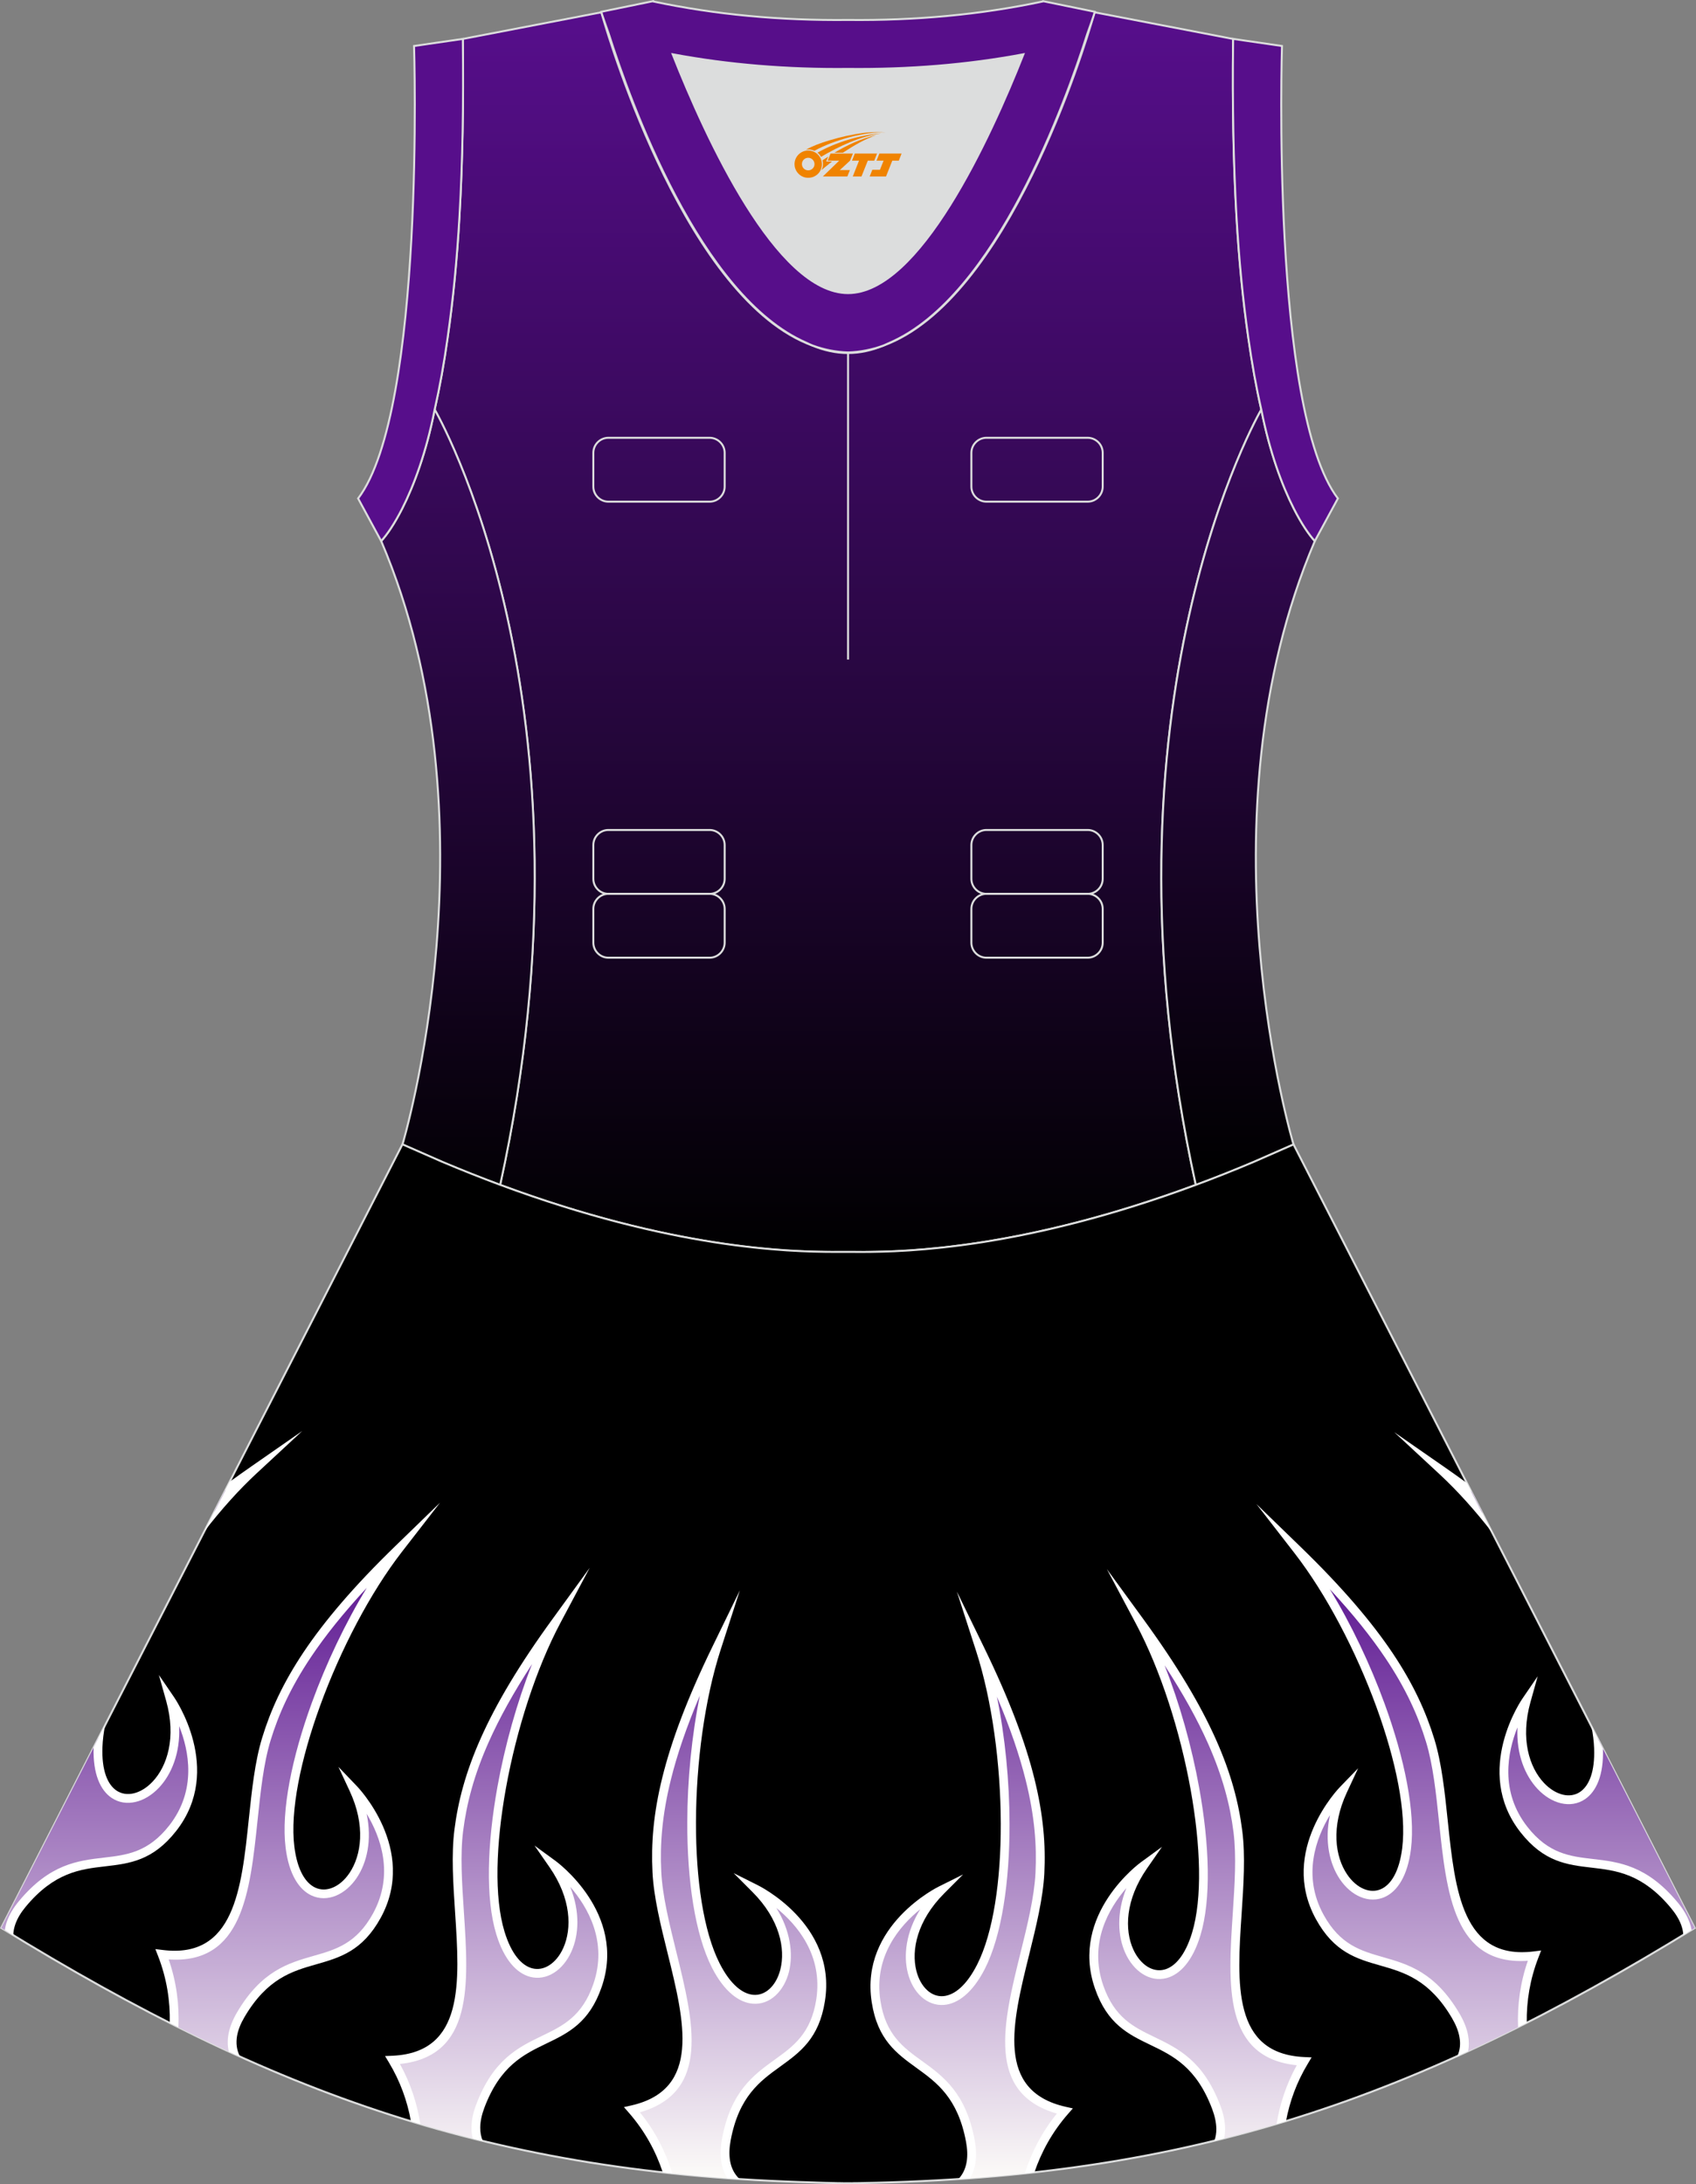
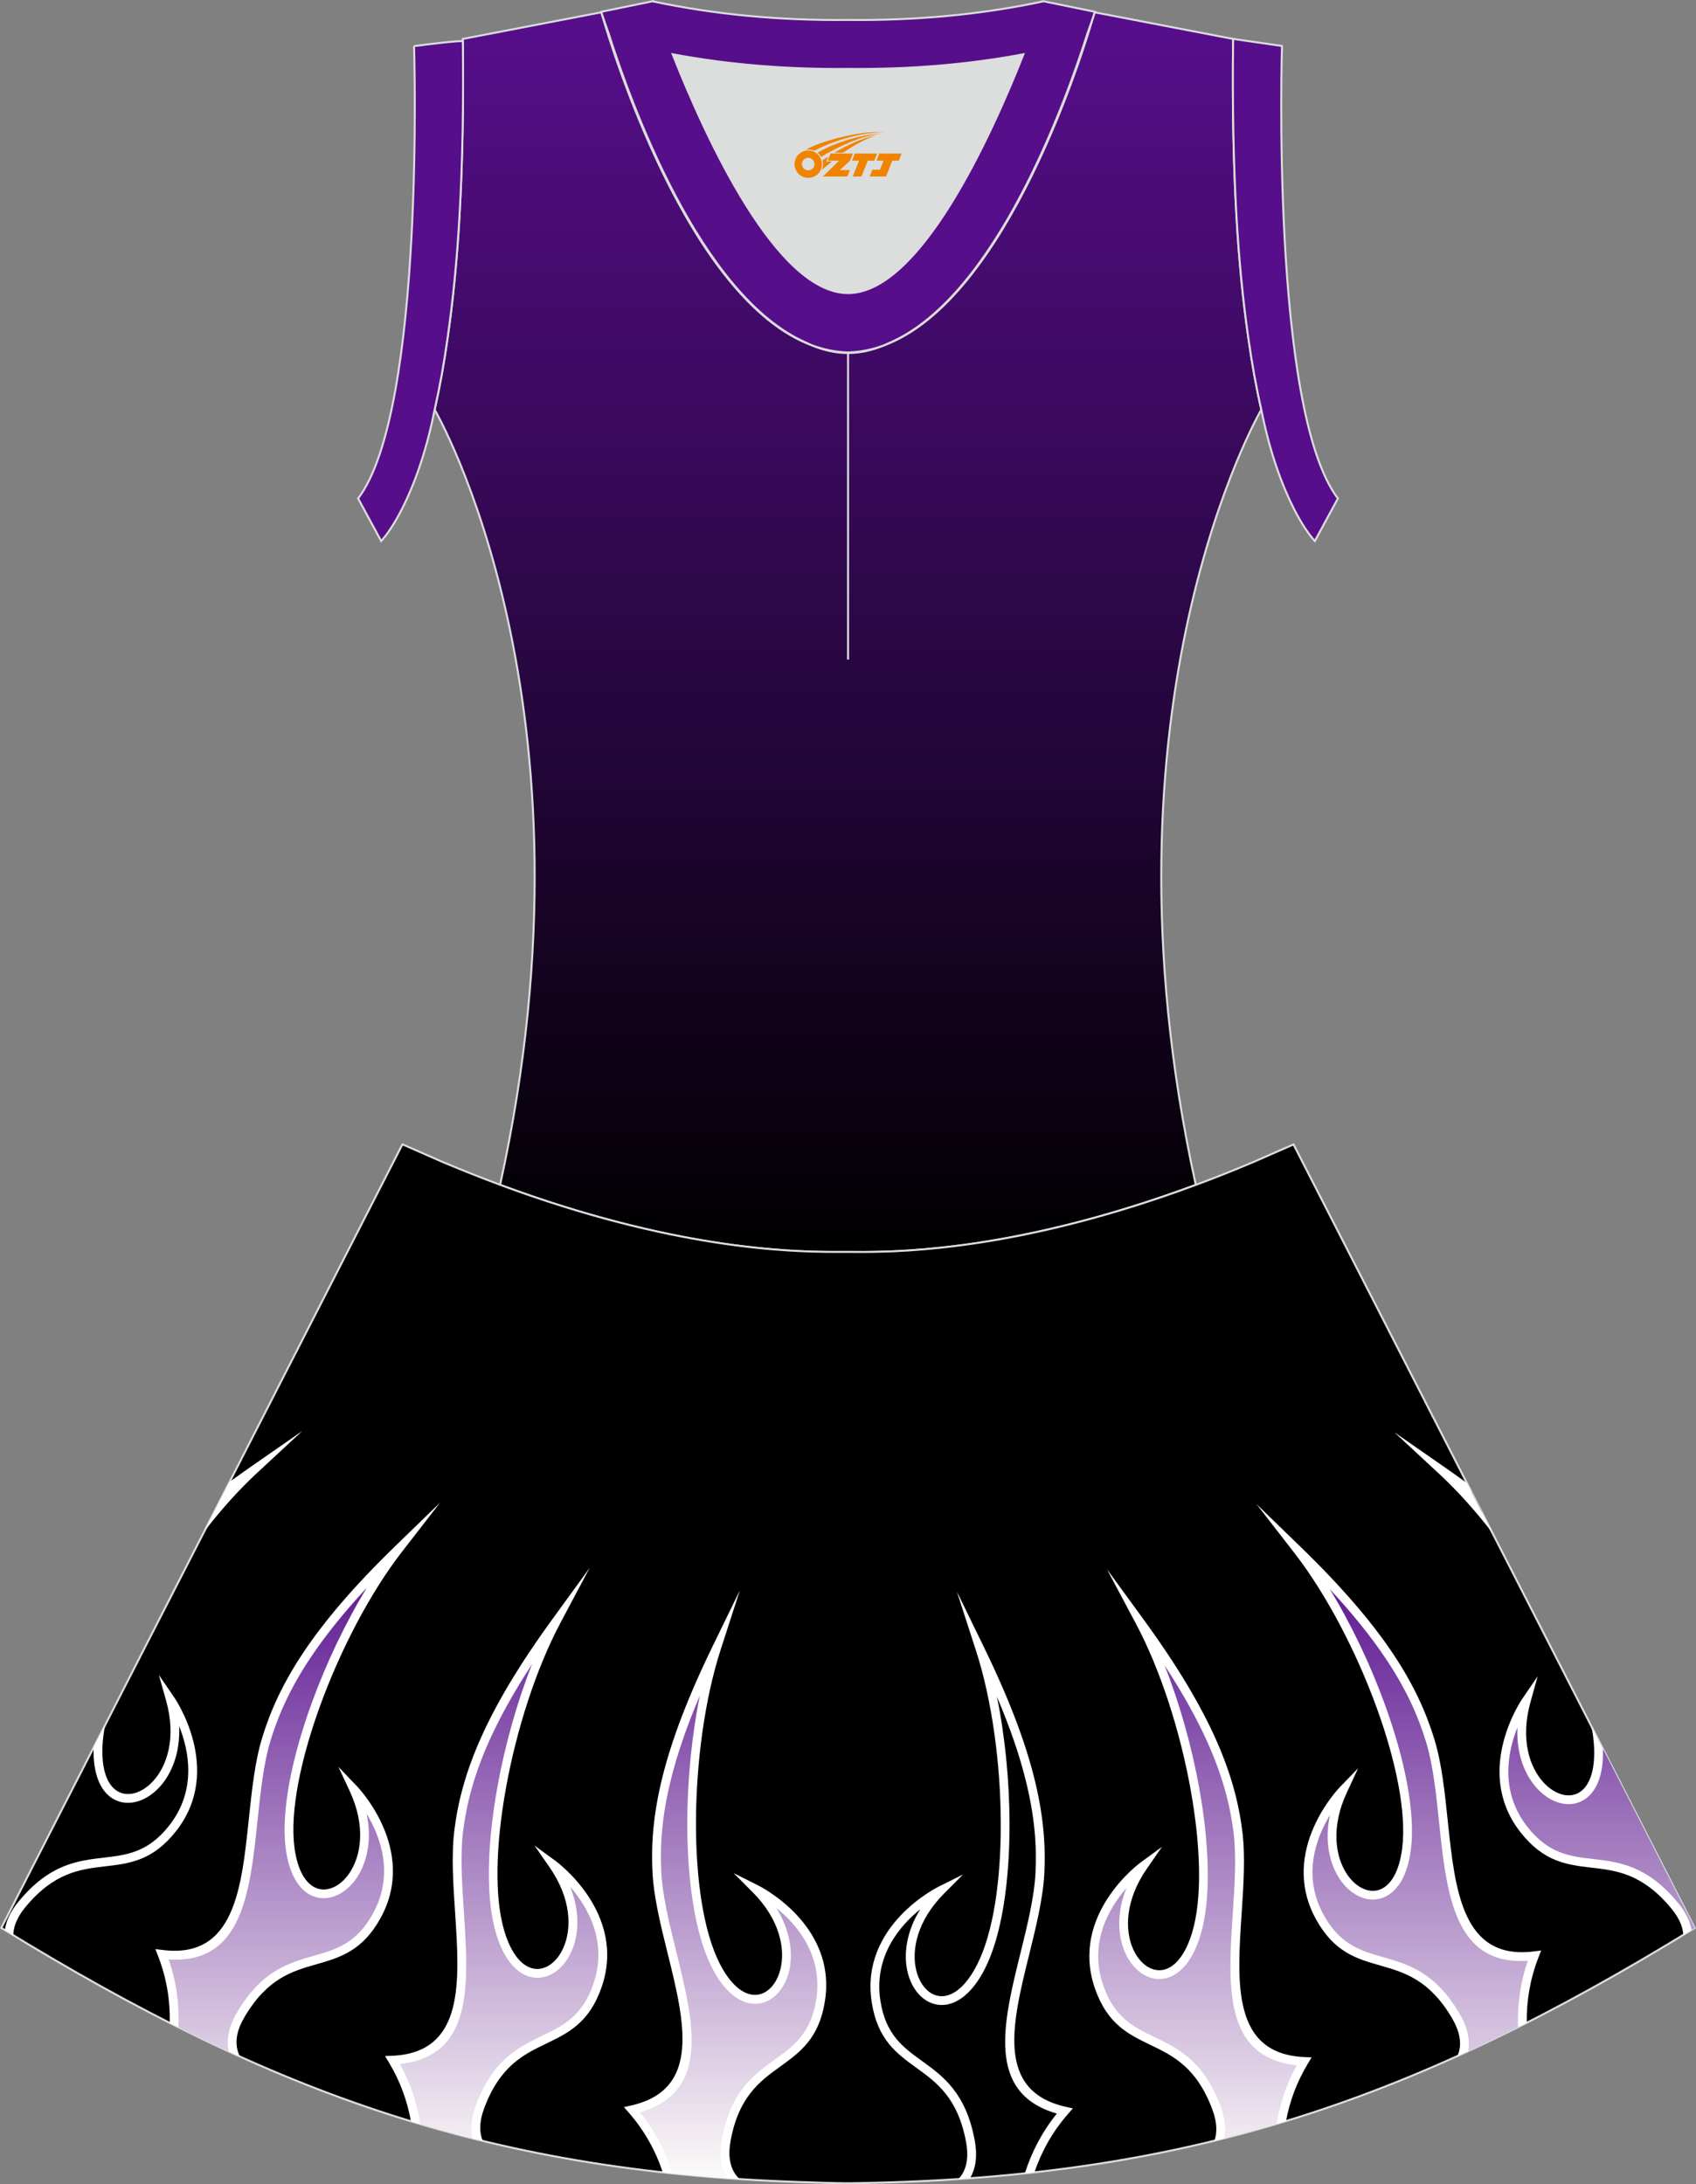
<svg xmlns="http://www.w3.org/2000/svg" version="1.1" id="图层_1" x="0px" y="0px" width="380.2px" height="489.6px" viewBox="0 0 380.2 489.6" enable-background="new 0 0 380.2 489.6" xml:space="preserve">
  <rect x="0" y="0" width="380.2" height="489.6" fill="#808080" stroke="none" />
  <g>
    <linearGradient id="SVGID_1_" gradientUnits="userSpaceOnUse" x1="-806.39" y1="3622.495" x2="-806.39" y2="3900.383" gradientTransform="matrix(1 0 0 1 996.485 -3619.735)">
      <stop offset="0" style="stop-color:#570E8C" />
      <stop offset="1" style="stop-color:#000000" />
    </linearGradient>
    <path fill="url(#SVGID_1_)" stroke="#DCDDDD" stroke-width="0.446" stroke-miterlimit="22.926" d="M276.43,9.39   c0-0.21,0.01-0.43,0.01-0.64C276.45,8.95,276.45,9.17,276.43,9.39L276.43,9.39L276.43,9.39z M103.76,9.39   c0-0.21-0.01-0.43-0.01-0.64C103.76,8.95,103.76,9.17,103.76,9.39L103.76,9.39L103.76,9.39z M103.01,48.33c0-0.02,0-0.03,0-0.04   c0-0.01,0-0.03,0-0.04c0.67-11.9,0.89-24.69,0.75-38.19c0-0.22-0.01-0.44-0.01-0.67l-0.01-0.64c0-0.01,0-0.02,0-0.02l31.04-5.97   c0,0,0.07,0.22,0.21,0.63c2.06,7.13,19.22,63.9,47.17,74.08c2.59,1.07,5.24,1.66,7.93,1.66c2.7,0,5.34-0.59,7.93-1.66   c27.95-10.18,45.12-66.94,47.17-74.08c0.14-0.41,0.21-0.63,0.21-0.63l31.04,5.97c0,0.01,0,0.02,0,0.02l-0.01,0.64   c0,0.22,0,0.45-0.01,0.67c-0.15,13.5,0.07,26.29,0.75,38.19c0,0.02,0,0.03,0,0.04c0,0.02,0,0.03,0,0.04c0,0.05,0.01,0.1,0.01,0.15   c0.56,9.73,1.43,18.85,2.67,27.27c0,0.01,0,0.01,0,0.02c0.82,5.78,1.78,11.13,2.9,16.06c0,0-38.42,65.71-14.68,173.77   c-42.8,15.89-70.26,15.04-77.98,15.04s-35.18,0.85-77.98-15.04C135.86,157.54,97.44,91.83,97.44,91.83   c1.12-4.93,2.09-10.29,2.9-16.06c0-0.01,0-0.01,0-0.02c1.24-8.42,2.11-17.54,2.67-27.27C103.01,48.43,103.01,48.38,103.01,48.33z" />
    <linearGradient id="SVGID_2_" gradientUnits="userSpaceOnUse" x1="-4655.457" y1="3629.712" x2="-4655.457" y2="3894.535" gradientTransform="matrix(-1 0 0 1 -4552.804 -3619.735)">
      <stop offset="0" style="stop-color:#570E8C" />
      <stop offset="1" style="stop-color:#000000" />
    </linearGradient>
-     <path fill="url(#SVGID_2_)" stroke="#DCDDDD" stroke-width="0.446" stroke-miterlimit="22.926" d="M97.44,91.8   c0,0,38.42,65.73,14.68,173.83c-4.16-1.55-8.48-3.25-12.92-5.13l0,0l-8.95-3.94h-0.01h-0.02c0,0,21.88-72.8-4.76-135.27l-0.01-0.02   c1.21-1.29,2.91-3.73,4.72-7.3c0.01-0.01,0.01-0.02,0.01-0.02C92.83,108.72,95.6,101.29,97.44,91.8L97.44,91.8z" />
    <linearGradient id="SVGID_3_" gradientUnits="userSpaceOnUse" x1="-718.937" y1="3629.713" x2="-718.937" y2="3882.112" gradientTransform="matrix(1 0 0 1 996.485 -3619.735)">
      <stop offset="0" style="stop-color:#570E8C" />
      <stop offset="1" style="stop-color:#000000" />
    </linearGradient>
-     <path fill="url(#SVGID_3_)" stroke="#DCDDDD" stroke-width="0.446" stroke-miterlimit="22.926" d="M282.76,91.8   c0,0-38.42,65.73-14.68,173.83c4.16-1.55,8.48-3.25,12.92-5.13l0,0l8.95-3.93h0.01h0.02c0,0-21.88-72.8,4.76-135.27l0.01-0.02   c-1.21-1.29-2.91-3.73-4.72-7.3c-0.01-0.01-0.01-0.02-0.01-0.02C287.39,108.73,284.61,101.3,282.76,91.8L282.76,91.8z" />
    <path stroke="#DCDDDD" stroke-width="0.446" stroke-miterlimit="22.926" d="M290.02,256.61l89.88,175.55   c-62.23,38.24-112.65,55.9-186.86,57.17v0.01c-0.58,0.01-1.15,0.02-1.72,0.02v0.02h-0.08l0,0c-0.38,0-0.76-0.01-1.15-0.01h-0.01   h-0.01h-0.01c-0.38,0-0.76,0.01-1.15,0.01l0,0h-0.08v-0.02c-0.57-0.01-1.15-0.02-1.72-0.02v-0.01c-1.4-0.02-2.8-0.06-4.21-0.11   c-0.15-0.01-0.3-0.02-0.45-0.02C110.8,487.28,61.2,469.57,0.29,432.14l89.91-175.61l0,0l0,0l0.01-0.02h0.01h0.01l8.95,3.93l0,0   c4.45,1.88,8.76,3.58,12.92,5.13c38.46,14.29,64.53,15.04,75.03,15.05h0.06h0.06h0.06h0.06h0.05h0.01h0.06h0.05h0.05h0.11h0.05   h0.11h0.05h0.03h0.02h0.05h0.05h0.1h0.05h0.05h0.05h0.05h0.05h0.02h0.03h0.05h0.05h0.05h0.05h0.05h0.05h0.05h0.05h0.05h0.01h0.03   H189h0.04h0.05h0.04h0.04h0.04h0.04h0.04h0.04l0,0h0.04h0.04h0.04h0.04h0.04h0.04h0.04h0.04h0.04h0.03h0.01h0.04h0.04h0.04h0.04   h0.04h0.03H190h0.04h0.04h0.02l0,0h0.01h0.02h0.04h0.04h0.04h0.04h0.04h0.04h0.04h0.04h0.04h0.01h0.03h0.04h0.04h0.04h0.04h0.04   h0.04h0.04h0.04h0.04l0,0h0.04h0.04H191h0.04h0.04h0.05h0.04h0.05h0.05h0.03h0.01h0.04h0.05h0.05h0.05h0.05h0.05h0.05h0.05h0.05   h0.03l0.02,0.01h0.05h0.05h0.05H192h0.05h0.11h0.05h0.05h0.02h0.03h0.05h0.11h0.05h0.11h0.05h0.05h0.06h0.01h0.05h0.05h0.06h0.06   h0.06c10.49-0.01,36.57-0.77,75.03-15.05c4.16-1.54,8.47-3.25,12.92-5.13l0,0l8.95-3.93l0,0h0.01L290.02,256.61z" />
    <g>
      <linearGradient id="SVGID_4_" gradientUnits="userSpaceOnUse" x1="-4810.841" y1="3933.322" x2="-4810.841" y2="4111.836" gradientTransform="matrix(-1 0 0 1 -4493.316 -3619.735)">
        <stop offset="0.19" style="stop-color:#570E8E" />
        <stop offset="1" style="stop-color:#FFFFFA" />
      </linearGradient>
      <path fill="url(#SVGID_4_)" d="M301.07,401.28c0,0-13.31,13.64-5.2,28.4c8.09,14.74,20.31,4.85,30.5,22.2    c1.68,2.85,2.41,5.74,1.62,8.41c4.42-2.02,8.86-4.16,13.32-6.4c-0.13-5.13,0.66-10.32,2.69-15.52    c-23.74,2.98-17.64-29.54-23.36-48.26c-3.63-11.9-11.03-24.53-29.6-42.56c13.98,18.02,26.39,50.09,24.31,66.78    C312.74,435.17,291.54,421.73,301.07,401.28z" />
      <linearGradient id="SVGID_5_" gradientUnits="userSpaceOnUse" x1="-4762.068" y1="3933.022" x2="-4762.068" y2="4111.242" gradientTransform="matrix(-1 0 0 1 -4493.316 -3619.735)">
        <stop offset="0.19" style="stop-color:#570E8E" />
        <stop offset="1" style="stop-color:#FFFFFA" />
      </linearGradient>
      <path fill="url(#SVGID_5_)" d="M256.32,418.23c0,0-15.43,11.18-9.95,27.1c5.47,15.9,19.19,8.22,26.29,27.06    c0.96,2.54,1.29,5,0.69,7.18c4.67-1.16,9.29-2.43,13.87-3.81c0.82-4.68,2.44-9.28,5.1-13.71c-23.9-1.1-12.37-32.1-14.83-51.52    c-1.56-12.35-6.71-26.05-21.95-46.97c10.72,20.14,17.5,53.85,12.62,69.94C262.07,453.6,243.45,436.76,256.32,418.23z" />
      <linearGradient id="SVGID_6_" gradientUnits="userSpaceOnUse" x1="-4710.712" y1="3932.773" x2="-4710.712" y2="4110.685" gradientTransform="matrix(-1 0 0 1 -4493.316 -3619.735)">
        <stop offset="0.19" style="stop-color:#570E8E" />
        <stop offset="1" style="stop-color:#FFFFFA" />
      </linearGradient>
-       <path fill="url(#SVGID_6_)" d="M210.94,423.73c0,0-17.15,8.3-14.55,24.94c2.6,16.61,17.45,11.46,21.13,31.25    c0.6,3.24,0.31,6.2-1.33,8.44c4.97-0.35,9.85-0.78,14.63-1.3c1.62-4.93,4.14-9.6,7.86-13.86c-23.34-5.27-6.55-33.77-5.56-53.33    c0.63-12.43-2.03-26.82-13.37-50.09c7.02,21.7,7.78,56.08,0.16,71.07C210.4,459.56,195.02,439.71,210.94,423.73z" />
      <linearGradient id="SVGID_7_" gradientUnits="userSpaceOnUse" x1="-4845.026" y1="3933.653" x2="-4845.026" y2="4112.508" gradientTransform="matrix(-1 0 0 1 -4493.316 -3619.735)">
        <stop offset="0.19" style="stop-color:#570E8E" />
        <stop offset="1" style="stop-color:#FFFFFA" />
      </linearGradient>
      <path fill="url(#SVGID_7_)" d="M342.15,381.23c-6.09,21.73,17.02,31.54,16.19,10.56c-0.03-0.67-0.08-1.36-0.16-2.06l21.73,42.43    c-0.54,0.33-1.08,0.66-1.62,0.99c-0.26-2.1-1.34-4.15-2.96-6.1c-12.87-15.47-23.32-3.73-33.7-16.95    C331.23,396.85,342.15,381.23,342.15,381.23L342.15,381.23z M332.32,339.2c-2.9-3.46-5.86-6.63-8.81-9.37    c2.25,1.56,4.36,3.09,6.35,4.57L332.32,339.2z" />
      <linearGradient id="SVGID_8_" gradientUnits="userSpaceOnUse" x1="-4556.131" y1="3931.638" x2="-4556.131" y2="4109.059" gradientTransform="matrix(-1 0 0 1 -4493.316 -3619.735)">
        <stop offset="0.19" style="stop-color:#570E8E" />
        <stop offset="1" style="stop-color:#FFFFFA" />
      </linearGradient>
      <path fill="url(#SVGID_8_)" d="M79.26,401c0,0,13.3,13.64,5.2,28.39c-8.09,14.74-20.3,4.85-30.5,22.2    c-1.76,2.99-2.47,6.02-1.49,8.79c-4.47-2.04-8.95-4.19-13.45-6.46c0.17-5.23-0.61-10.53-2.68-15.85    c23.74,2.98,17.64-29.54,23.36-48.26c3.63-11.9,11.03-24.53,29.6-42.56c-13.97,18.04-26.37,50.11-24.3,66.8    C67.58,434.89,88.8,421.45,79.26,401z" />
      <linearGradient id="SVGID_9_" gradientUnits="userSpaceOnUse" x1="-4604.885" y1="3931.937" x2="-4604.885" y2="4109.646" gradientTransform="matrix(-1 0 0 1 -4493.316 -3619.735)">
        <stop offset="0.19" style="stop-color:#570E8E" />
        <stop offset="1" style="stop-color:#FFFFFA" />
      </linearGradient>
      <path fill="url(#SVGID_9_)" d="M124.01,417.95c0,0,15.43,11.18,9.95,27.1c-5.47,15.9-19.19,8.22-26.29,27.05    c-1,2.67-1.32,5.24-0.59,7.5c-4.69-1.16-9.32-2.43-13.91-3.81c-0.8-4.79-2.43-9.5-5.16-14.03c23.9-1.1,12.37-32.1,14.83-51.52    c1.56-12.35,6.71-26.05,21.95-46.97c-10.72,20.14-17.5,53.85-12.62,69.95C118.26,453.32,136.89,436.48,124.01,417.95z" />
      <linearGradient id="SVGID_10_" gradientUnits="userSpaceOnUse" x1="-4656.246" y1="3932.183" x2="-4656.246" y2="4110.199" gradientTransform="matrix(-1 0 0 1 -4493.316 -3619.735)">
        <stop offset="0.19" style="stop-color:#570E8E" />
        <stop offset="1" style="stop-color:#FFFFFA" />
      </linearGradient>
      <path fill="url(#SVGID_10_)" d="M169.4,423.44c0,0,17.15,8.3,14.55,24.94c-2.6,16.61-17.45,11.46-21.13,31.25    c-0.63,3.38-0.29,6.45,1.54,8.72c-5.02-0.34-9.93-0.77-14.75-1.3c-1.62-5.03-4.16-9.8-7.96-14.15    c23.34-5.27,6.55-33.77,5.56-53.33c-0.63-12.43,2.03-26.82,13.37-50.09c-7.02,21.71-7.78,56.08-0.16,71.08    C169.94,459.27,185.32,439.43,169.4,423.44z" />
      <linearGradient id="SVGID_11_" gradientUnits="userSpaceOnUse" x1="-4521.871" y1="3931.314" x2="-4521.871" y2="4108.396" gradientTransform="matrix(-1 0 0 1 -4493.316 -3619.735)">
        <stop offset="0.19" style="stop-color:#570E8E" />
        <stop offset="1" style="stop-color:#FFFFFA" />
      </linearGradient>
-       <path fill="url(#SVGID_11_)" d="M38.18,380.95c6.09,21.73-17.02,31.54-16.19,10.56c0.03-0.67,0.08-1.36,0.16-2.06L0.29,432.14    c0.58,0.35,1.15,0.7,1.72,1.05c0.18-2.21,1.29-4.38,2.99-6.43c12.88-15.47,23.32-3.72,33.7-16.95    C49.09,396.57,38.18,380.95,38.18,380.95L38.18,380.95z M48.02,338.92c2.9-3.46,5.86-6.63,8.81-9.37    c-2.25,1.56-4.36,3.09-6.35,4.57L48.02,338.92z" />
    </g>
    <g>
      <path fill="#FFFFFF" d="M300.35,400.6c-0.04,0.04-13.81,14.16-5.36,29.56c4.09,7.45,9.13,8.9,14.46,10.42    c5.33,1.53,10.97,3.14,16.06,11.8c0.83,1.42,1.42,2.84,1.66,4.22c0.27,1.47,0.15,2.91-0.46,4.27c0.8-0.36,1.6-0.73,2.41-1.1    c0.22-1.15,0.21-2.33-0.01-3.52c-0.29-1.62-0.96-3.25-1.9-4.86c-5.49-9.35-11.51-11.08-17.22-12.71    c-4.91-1.41-9.57-2.74-13.27-9.47c-4.86-8.84-1.66-17.28,1.42-22.36c-1.27,5.94-0.05,10.99,2.21,14.36c1.28,1.9,2.91,3.28,4.64,4    c1.81,0.75,3.72,0.79,5.48-0.02c2.76-1.27,5.08-4.66,5.83-10.72c1.03-8.3-1.43-20.28-5.87-32.48    c-3.24-8.91-7.55-17.97-12.32-25.78c5.25,5.65,9.31,10.75,12.48,15.48c4.57,6.81,7.29,12.85,9.08,18.72    c1.59,5.21,2.26,11.57,2.92,17.92c1.7,16.19,3.38,32.29,19.91,31.18c-1.73,5-2.37,9.97-2.19,14.89c0.65-0.33,1.3-0.66,1.95-0.99    c-0.07-4.85,0.72-9.76,2.63-14.67l0.6-1.54l-1.64,0.21c-16.02,2.01-17.66-13.59-19.3-29.27c-0.67-6.44-1.35-12.9-3-18.29    c-1.85-6.04-4.64-12.26-9.32-19.25c-4.66-6.95-11.2-14.67-20.53-23.73l-10.04-9.74l8.57,11.05c7.09,9.15,13.78,21.95,18.35,34.5    c4.34,11.92,6.75,23.57,5.76,31.57c-0.66,5.29-2.51,8.16-4.7,9.17c-1.23,0.57-2.59,0.53-3.9-0.01c-1.38-0.57-2.7-1.7-3.76-3.28    c-2.67-3.96-3.66-10.62-0.03-18.39l2.51-5.39L300.35,400.6z" />
      <path fill="#FFFFFF" d="M255.74,417.44c-0.05,0.03-16.02,11.61-10.3,28.22c2.77,8.04,7.49,10.32,12.48,12.72    c5,2.41,10.28,4.96,13.82,14.36c0.58,1.54,0.91,3.04,0.93,4.44c0.01,0.94-0.13,1.84-0.44,2.68c0.73-0.18,1.47-0.36,2.2-0.55    c0.15-0.7,0.21-1.41,0.21-2.15c-0.01-1.65-0.39-3.37-1.05-5.12c-3.82-10.14-9.47-12.86-14.81-15.44    c-4.6-2.22-8.96-4.32-11.47-11.59c-3.28-9.54,1.3-17.31,5.19-21.79c-2.25,5.64-1.91,10.82-0.25,14.52    c0.94,2.09,2.32,3.73,3.9,4.73c1.65,1.05,3.53,1.41,5.4,0.91c2.93-0.79,5.79-3.73,7.56-9.58c2.43-8.01,2.03-20.24-0.27-33    c-1.68-9.34-4.4-18.99-7.77-27.51c4.22,6.47,7.36,12.18,9.68,17.39c3.34,7.48,5,13.91,5.77,19.99c0.68,5.4,0.26,11.78-0.16,18.16    c-1.07,16.23-2.14,32.38,14.34,34.1c-2.35,4.27-3.79,8.68-4.52,13.16c0.7-0.21,1.41-0.42,2.11-0.63c0.82-4.4,2.38-8.72,4.89-12.88    l0.85-1.42l-1.65-0.07c-16.12-0.74-15.09-16.4-14.04-32.13c0.43-6.46,0.86-12.93,0.15-18.53c-0.79-6.26-2.49-12.87-5.92-20.55    c-3.41-7.64-8.54-16.35-16.21-26.88l-8.23-11.29l6.56,12.33c5.44,10.22,9.86,23.97,12.22,37.11c2.25,12.49,2.66,24.38,0.32,32.09    c-1.55,5.1-3.87,7.62-6.19,8.24c-1.31,0.35-2.65,0.08-3.84-0.67c-1.26-0.8-2.38-2.14-3.16-3.87c-1.96-4.35-1.8-11.09,3.09-18.13    l3.36-4.84L255.74,417.44z" />
      <path fill="#FFFFFF" d="M210.5,422.85c-0.05,0.02-17.79,8.62-15.08,25.96c1.31,8.4,5.56,11.47,10.05,14.72s9.25,6.68,11.09,16.56    c0.3,1.62,0.37,3.15,0.13,4.54c-0.25,1.46-0.84,2.75-1.84,3.81c0.87-0.06,1.74-0.12,2.6-0.18c0.6-1,0.99-2.12,1.19-3.31    c0.28-1.61,0.2-3.37-0.14-5.22c-1.99-10.65-7.07-14.33-11.87-17.8c-4.15-3-8.07-5.83-9.26-13.42c-1.56-9.97,4.31-16.82,8.93-20.55    c-3.21,5.16-3.79,10.32-2.8,14.25c0.56,2.22,1.62,4.07,3.01,5.34c1.45,1.32,3.23,2.01,5.15,1.85c3.03-0.26,6.36-2.66,9.13-8.1    c3.79-7.46,5.55-19.56,5.52-32.54c-0.02-9.49-0.99-19.46-2.82-28.43c3.02,7.1,5.1,13.27,6.47,18.8c1.98,7.96,2.48,14.57,2.17,20.7    c-0.28,5.44-1.81,11.65-3.34,17.84c-3.91,15.79-7.79,31.51,8.13,36.09c-3.36,4.16-5.67,8.67-7.18,13.41    c0.72-0.07,1.43-0.16,2.15-0.24c1.59-4.65,4.01-9.06,7.53-13.09l1.09-1.24l-1.61-0.36c-15.75-3.56-11.98-18.79-8.19-34.1    c1.55-6.29,3.11-12.58,3.4-18.22c0.32-6.3-0.2-13.1-2.23-21.26c-2.02-8.13-5.55-17.61-11.24-29.31l-6.13-12.59l4.31,13.32    c3.56,11.01,5.5,25.33,5.53,38.68c0.03,12.69-1.66,24.46-5.32,31.64c-2.42,4.75-5.14,6.82-7.53,7.03    c-1.36,0.12-2.63-0.38-3.66-1.33c-1.1-1.01-1.96-2.52-2.42-4.36c-1.16-4.63,0.17-11.23,6.22-17.31l4.26-4.27L210.5,422.85z" />
      <path fill="#FFFFFF" d="M341.33,380.68l3.38-4.94l-1.61,5.76c-2.32,8.26-0.26,14.67,3.02,18.15c1.3,1.38,2.79,2.28,4.24,2.63    c1.38,0.32,2.73,0.14,3.85-0.62c1.99-1.35,3.36-4.49,3.15-9.82c-0.06-1.52-0.26-3.15-0.59-4.86l2.57,5.01    c0.19,5.97-1.53,9.61-4.02,11.3c-1.61,1.09-3.5,1.36-5.4,0.91c-1.82-0.43-3.66-1.53-5.23-3.2c-2.78-2.95-4.8-7.73-4.52-13.79    c-2.21,5.51-3.99,14.35,2.24,22.29c4.74,6.04,9.55,6.6,14.63,7.19c5.89,0.68,12.12,1.41,19.05,9.74c1.2,1.44,2.12,2.95,2.67,4.49    c0.2,0.56,0.35,1.12,0.45,1.68c-0.62,0.38-1.24,0.76-1.85,1.13c-0.04-0.72-0.2-1.44-0.45-2.16c-0.47-1.32-1.28-2.63-2.33-3.89    c-6.42-7.72-12.25-8.4-17.76-9.04c-5.5-0.64-10.71-1.24-15.96-7.93C330.01,396.88,341.3,380.72,341.33,380.68L341.33,380.68z     M334.51,343.51c-3.78-4.87-7.75-9.3-11.68-12.95l-10.27-9.53l11.5,7.99c1.66,1.16,3.25,2.29,4.78,3.41L334.51,343.51z" />
      <path fill="#FFFFFF" d="M82.19,406.56c3.07,5.08,6.27,13.52,1.42,22.37c-3.7,6.73-8.35,8.07-13.27,9.47    c-5.7,1.63-11.73,3.36-17.22,12.71c-0.94,1.61-1.61,3.25-1.9,4.86c-0.24,1.32-0.23,2.61,0.07,3.88c0.84,0.39,1.69,0.77,2.53,1.15    l-0.04-0.07c-0.75-1.46-0.91-3.01-0.63-4.61c0.25-1.38,0.83-2.8,1.67-4.21c5.09-8.66,10.72-10.28,16.06-11.8    c5.32-1.52,10.36-2.97,14.46-10.42c8.45-15.4-5.32-29.51-5.36-29.55l-4.11-4.29l2.51,5.39c3.63,7.77,2.63,14.43-0.03,18.39    c-1.06,1.58-2.38,2.71-3.76,3.28c-1.3,0.54-2.67,0.58-3.9,0.01c-2.18-1.01-4.04-3.88-4.7-9.17c-0.99-7.99,1.42-19.64,5.76-31.57    c4.56-12.56,11.25-25.37,18.34-34.52l8.57-11.05l-10.04,9.74c-9.34,9.06-15.87,16.78-20.53,23.73c-4.68,6.99-7.48,13.2-9.32,19.25    c-1.65,5.39-2.32,11.85-3,18.29c-1.64,15.68-3.28,31.28-19.3,29.27l-1.64-0.2l0.6,1.54c1.96,5.03,2.73,10.05,2.63,15    c0.65,0.33,1.29,0.65,1.94,0.98c0.21-5.02-0.42-10.1-2.18-15.2c16.53,1.1,18.22-15,19.92-31.18c0.67-6.35,1.33-12.71,2.92-17.92    c1.79-5.86,4.51-11.91,9.08-18.72c3.17-4.73,7.23-9.82,12.48-15.48c-4.77,7.82-9.08,16.87-12.32,25.78    c-4.44,12.19-6.9,24.17-5.87,32.48c0.75,6.06,3.07,9.45,5.83,10.72c1.76,0.81,3.67,0.77,5.48,0.02c1.73-0.72,3.36-2.1,4.64-4    C82.24,417.55,83.44,412.5,82.19,406.56z" />
      <path fill="#FFFFFF" d="M127.83,422.94c3.89,4.48,8.47,12.26,5.18,21.79c-2.5,7.26-6.86,9.37-11.46,11.59    c-5.34,2.58-10.99,5.3-14.81,15.44c-0.66,1.74-1.04,3.47-1.05,5.12c-0.01,0.85,0.08,1.67,0.28,2.46c0.75,0.19,1.51,0.37,2.26,0.56    c-0.4-0.94-0.58-1.94-0.57-3c0.01-1.4,0.34-2.9,0.92-4.44c3.54-9.4,8.82-11.95,13.82-14.36c4.98-2.4,9.71-4.68,12.48-12.72    c5.72-16.61-10.25-28.18-10.3-28.22l-4.76-3.48l3.36,4.84c4.89,7.04,5.05,13.78,3.09,18.13c-0.78,1.74-1.89,3.07-3.15,3.87    c-1.19,0.76-2.53,1.02-3.84,0.67c-2.32-0.62-4.64-3.14-6.19-8.24c-2.34-7.7-1.93-19.6,0.32-32.09    c2.37-13.14,6.79-26.89,12.23-37.11l6.56-12.33L124,362.71c-7.67,10.52-12.8,19.23-16.21,26.88c-3.43,7.68-5.13,14.28-5.92,20.55    c-0.71,5.6-0.28,12.07,0.15,18.53c1.04,15.74,2.08,31.39-14.05,32.13l-1.65,0.07l0.85,1.41c2.57,4.27,4.14,8.69,4.95,13.2    c0.7,0.21,1.4,0.42,2.1,0.63c-0.71-4.59-2.16-9.1-4.57-13.47c16.48-1.72,15.41-17.87,14.34-34.1c-0.42-6.37-0.85-12.76-0.16-18.16    c0.77-6.08,2.42-12.51,5.77-19.99c2.32-5.2,5.46-10.92,9.68-17.39c-3.37,8.52-6.08,18.17-7.77,27.52c-2.3,12.76-2.7,24.99-0.27,33    c1.77,5.85,4.63,8.79,7.56,9.58c1.87,0.5,3.75,0.14,5.4-0.91c1.58-1,2.95-2.64,3.89-4.73    C129.76,433.76,130.09,428.57,127.83,422.94z" />
      <path fill="#FFFFFF" d="M174.04,427.67c4.62,3.74,10.49,10.58,8.94,20.55c-1.19,7.59-5.11,10.43-9.26,13.42    c-4.81,3.47-9.89,7.15-11.87,17.8c-0.34,1.84-0.41,3.6-0.14,5.22c0.22,1.31,0.66,2.51,1.37,3.59c0.9,0.07,1.81,0.13,2.72,0.19    c-1.19-1.11-1.87-2.51-2.14-4.1c-0.23-1.39-0.17-2.92,0.13-4.54c1.84-9.88,6.59-13.31,11.09-16.56    c4.49-3.24,8.74-6.32,10.05-14.71c2.72-17.35-15.03-25.94-15.08-25.97l-5.39-2.7l4.26,4.27c6.05,6.08,7.39,12.68,6.22,17.31    c-0.46,1.85-1.32,3.36-2.42,4.37c-1.04,0.95-2.31,1.45-3.66,1.33c-2.39-0.21-5.12-2.28-7.53-7.03    c-3.65-7.18-5.34-18.96-5.31-31.64c0.03-13.35,1.97-27.67,5.53-38.68l4.31-13.32l-6.13,12.59c-5.7,11.7-9.22,21.18-11.24,29.31    c-2.03,8.16-2.54,14.96-2.22,21.26c0.28,5.64,1.84,11.94,3.4,18.22c3.79,15.31,7.55,30.54-8.19,34.1l-1.61,0.36l1.09,1.25    c3.59,4.11,6.04,8.62,7.62,13.38c0.71,0.08,1.43,0.16,2.14,0.23c-1.5-4.84-3.84-9.46-7.27-13.69c15.92-4.58,12.04-20.3,8.13-36.09    c-1.53-6.2-3.07-12.41-3.34-17.84c-0.31-6.13,0.19-12.74,2.17-20.7c1.37-5.52,3.46-11.69,6.48-18.79    c-1.82,8.97-2.8,18.94-2.82,28.43c-0.03,12.98,1.73,25.08,5.52,32.54c2.77,5.44,6.1,7.84,9.13,8.1c1.93,0.17,3.71-0.53,5.15-1.85    c1.38-1.27,2.45-3.12,3.01-5.34C177.82,437.99,177.24,432.83,174.04,427.67z" />
      <path fill="#FFFFFF" d="M40.16,386.91c0.28,6.07-1.74,10.85-4.52,13.8c-1.58,1.67-3.41,2.77-5.23,3.19    c-1.9,0.45-3.79,0.18-5.4-0.91c-2.48-1.68-4.21-5.33-4.02-11.3l2.57-5.01c-0.33,1.72-0.53,3.34-0.59,4.86    c-0.21,5.32,1.15,8.47,3.15,9.82c1.12,0.76,2.47,0.94,3.85,0.62c1.45-0.34,2.94-1.24,4.25-2.63c3.27-3.47,5.34-9.88,3.02-18.14    l-1.62-5.76l3.38,4.94c0.03,0.05,11.33,16.21,0.49,30.03c-5.25,6.69-10.46,7.29-15.96,7.93c-5.51,0.64-11.34,1.32-17.76,9.04    c-1.05,1.26-1.85,2.57-2.32,3.89c-0.29,0.82-0.46,1.66-0.47,2.5c-0.63-0.38-1.26-0.77-1.89-1.16c0.09-0.67,0.26-1.34,0.49-2    c0.55-1.54,1.47-3.05,2.67-4.49c6.93-8.33,13.16-9.05,19.05-9.74c5.08-0.59,9.89-1.15,14.63-7.19    C44.15,401.27,42.37,392.42,40.16,386.91L40.16,386.91z M57.5,330.28l10.27-9.53l-11.5,8c-1.66,1.15-3.25,2.29-4.78,3.4    l-5.67,11.08C49.6,338.36,53.57,333.92,57.5,330.28z" />
    </g>
    <path fill="#DCDDDD" d="M229.42,12.17c-7.46,18.87-23.33,53.53-39.31,53.53s-31.85-34.66-39.31-53.53   c12.63,2.36,25.74,3.42,39.31,3.28l0,0C203.67,15.59,216.79,14.54,229.42,12.17z" />
-     <path fill="none" stroke="#DCDDDD" stroke-width="0.446" stroke-miterlimit="22.926" d="M221.14,98.13h22.68   c1.86,0,3.38,1.52,3.38,3.38v7.56c0,1.86-1.52,3.38-3.38,3.38h-22.68c-1.86,0-3.38-1.52-3.38-3.38v-7.56   C217.76,99.65,219.28,98.13,221.14,98.13L221.14,98.13z M221.14,186.04h22.68c1.86,0,3.38,1.52,3.38,3.38v7.56   c0,1.86-1.52,3.38-3.38,3.38h-22.68c-1.86,0-3.38-1.52-3.38-3.38v-7.56C217.76,187.56,219.28,186.04,221.14,186.04L221.14,186.04z    M221.14,200.35h22.68c1.86,0,3.38,1.52,3.38,3.38v7.56c0,1.86-1.52,3.38-3.38,3.38h-22.68c-1.86,0-3.38-1.53-3.38-3.38v-7.56   C217.76,201.88,219.28,200.35,221.14,200.35L221.14,200.35z M136.39,200.35h22.68c1.86,0,3.38,1.52,3.38,3.38v7.56   c0,1.86-1.52,3.38-3.38,3.38h-22.68c-1.86,0-3.38-1.53-3.38-3.38v-7.56C133.01,201.88,134.53,200.35,136.39,200.35L136.39,200.35z    M136.39,186.04h22.68c1.86,0,3.38,1.52,3.38,3.38v7.56c0,1.86-1.52,3.38-3.38,3.38h-22.68c-1.86,0-3.38-1.52-3.38-3.38v-7.56   C133.01,187.56,134.53,186.04,136.39,186.04L136.39,186.04z M136.39,98.13h22.68c1.86,0,3.38,1.52,3.38,3.38v7.56   c0,1.86-1.52,3.38-3.38,3.38h-22.68c-1.86,0-3.38-1.52-3.38-3.38v-7.56C133.01,99.65,134.53,98.13,136.39,98.13z" />
    <path fill="none" stroke="#DCDDDD" stroke-width="0.446" stroke-miterlimit="22.926" d="M190.11,79.01v68.83V79.01z" />
    <path fill="#570E8A" stroke="#DCDDDD" stroke-width="0.446" stroke-miterlimit="22.926" d="M229.42,12.17   c-7.46,18.87-23.33,53.53-39.31,53.53s-31.85-34.66-39.31-53.53c12.63,2.36,25.74,3.42,39.31,3.28l0,0   C203.67,15.59,216.79,14.54,229.42,12.17L229.42,12.17L229.42,12.17z M190.11,79.01c2.73-0.08,5.38-0.62,7.93-1.55   c0.47-0.2,0.94-0.41,1.41-0.63c23.89-10.34,39.59-54.37,44.3-69.25c0.71-1.97,1.2-3.42,1.46-4.2l0.21-0.74l-11.6-2.38   c0,0-0.01,0.02-0.02,0.06c-13.97,2.98-28.55,4.31-43.69,4.15l0,0c-15.14,0.16-29.72-1.18-43.69-4.15   c-0.02-0.04-0.02-0.06-0.02-0.06l-11.6,2.38l0.21,0.74c0.26,0.77,0.75,2.22,1.46,4.2c4.71,14.88,20.41,58.91,44.3,69.25   c0.47,0.23,0.94,0.44,1.41,0.63C184.73,78.39,187.38,78.93,190.11,79.01z" />
    <path fill="#570E8B" stroke="#DCDDDD" stroke-width="0.446" stroke-miterlimit="22.926" d="M276.43,9.39   c-0.16,13.76,0.06,26.8,0.75,38.9c0,0.02,0,0.03,0,0.04c0.56,9.69,1.43,18.8,2.67,27.42c0,0.01,0,0.01,0,0.02   c0.82,5.78,1.78,11.13,2.91,16.06v0.01c1.9,9.63,4.68,17.03,7.26,22.12c0,0.01,0.01,0.01,0.01,0.02c1.72,3.39,3.39,5.84,4.72,7.3   l5.17-9.55C284.8,91.85,287.39,10.31,287.39,10.31l-10.94-1.59c0,0.01,0,0.01,0,0.02C276.45,8.95,276.45,9.17,276.43,9.39z" />
-     <path fill="#570E8B" stroke="#DCDDDD" stroke-width="0.446" stroke-miterlimit="22.926" d="M103.76,9.39   c0.16,13.76-0.05,26.8-0.75,38.9c0,0.02,0,0.03,0,0.04c-0.56,9.69-1.43,18.8-2.68,27.42c0,0.01,0,0.01,0,0.02   c-0.81,5.78-1.78,11.13-2.9,16.06v0.01c-1.89,9.63-4.68,17.03-7.25,22.12c0,0.01-0.01,0.01-0.01,0.02   c-1.72,3.39-3.39,5.84-4.72,7.3l-5.17-9.55C95.4,91.85,92.82,10.31,92.82,10.31l10.94-1.59c0,0.01,0,0.02,0,0.02   C103.76,8.95,103.76,9.17,103.76,9.39z" />
+     <path fill="#570E8B" stroke="#DCDDDD" stroke-width="0.446" stroke-miterlimit="22.926" d="M103.76,9.39   c0.16,13.76-0.05,26.8-0.75,38.9c0,0.02,0,0.03,0,0.04c-0.56,9.69-1.43,18.8-2.68,27.42c0,0.01,0,0.01,0,0.02   c-0.81,5.78-1.78,11.13-2.9,16.06v0.01c-1.89,9.63-4.68,17.03-7.25,22.12c0,0.01-0.01,0.01-0.01,0.02   c-1.72,3.39-3.39,5.84-4.72,7.3l-5.17-9.55C95.4,91.85,92.82,10.31,92.82,10.31c0,0.01,0,0.02,0,0.02   C103.76,8.95,103.76,9.17,103.76,9.39z" />
  </g>
  <g id="图层_x0020_1">
    <path fill="#F08300" d="M178.29,37.82c0.416,1.136,1.472,1.984,2.752,2.032c0.144,0,0.304,0,0.448-0.016h0.016   c0.016,0,0.064,0,0.128-0.016c0.032,0,0.048-0.016,0.08-0.016c0.064-0.016,0.144-0.032,0.224-0.048c0.016,0,0.016,0,0.032,0   c0.192-0.048,0.4-0.112,0.576-0.208c0.192-0.096,0.4-0.224,0.608-0.384c0.672-0.56,1.104-1.408,1.104-2.352   c0-0.224-0.032-0.448-0.08-0.672l0,0C184.13,35.94,184.08,35.77,184,35.59C183.53,34.5,182.45,33.74,181.18,33.74C179.49,33.74,178.11,35.11,178.11,36.81C178.11,37.16,178.17,37.5,178.29,37.82L178.29,37.82L178.29,37.82z M182.59,36.84L182.59,36.84C182.56,37.62,181.9,38.22,181.12,38.18C180.33,38.15,179.74,37.5,179.77,36.71c0.032-0.784,0.688-1.376,1.472-1.344   C182.01,35.4,182.62,36.07,182.59,36.84L182.59,36.84z" />
    <polygon fill="#F08300" points="196.62,34.42 ,195.98,36.01 ,194.54,36.01 ,193.12,39.56 ,191.17,39.56 ,192.57,36.01 ,190.99,36.01    ,191.63,34.42" />
    <path fill="#F08300" d="M198.59,29.69c-1.008-0.096-3.024-0.144-5.056,0.112c-2.416,0.304-5.152,0.912-7.616,1.664   C183.87,32.07,182,32.79,180.65,33.56C180.85,33.53,181.04,33.51,181.23,33.51c0.48,0,0.944,0.112,1.36,0.288   C186.69,31.48,193.89,29.43,198.59,29.69L198.59,29.69L198.59,29.69z" />
    <path fill="#F08300" d="M184.06,35.16c4-2.368,8.88-4.672,13.488-5.248c-4.608,0.288-10.224,2-14.288,4.304   C183.58,34.47,183.85,34.79,184.06,35.16C184.06,35.16,184.06,35.16,184.06,35.16z" />
    <polygon fill="#F08300" points="202.11,34.42 ,201.49,36.01 ,200.03,36.01 ,198.62,39.56 ,198.16,39.56 ,196.65,39.56 ,194.96,39.56    ,195.55,38.06 ,197.26,38.06 ,198.08,36.01 ,196.49,36.01 ,197.13,34.42" />
    <polygon fill="#F08300" points="191.2,34.42 ,190.56,36.01 ,188.27,38.12 ,190.53,38.12 ,189.95,39.56 ,184.46,39.56 ,188.13,36.01    ,185.55,36.01 ,186.19,34.42" />
    <path fill="#F08300" d="M196.48,30.28c-3.376,0.752-6.464,2.192-9.424,3.952h1.888C191.37,32.66,193.71,31.23,196.48,30.28z    M185.68,35.1C185.05,35.48,184.99,35.53,184.38,35.94c0.064,0.256,0.112,0.544,0.112,0.816c0,0.496-0.112,0.976-0.32,1.392   c0.176-0.16,0.32-0.304,0.432-0.4c0.272-0.24,0.768-0.64,1.6-1.296l0.32-0.256H185.2l0,0L185.68,35.1L185.68,35.1L185.68,35.1z" />
  </g>
</svg>